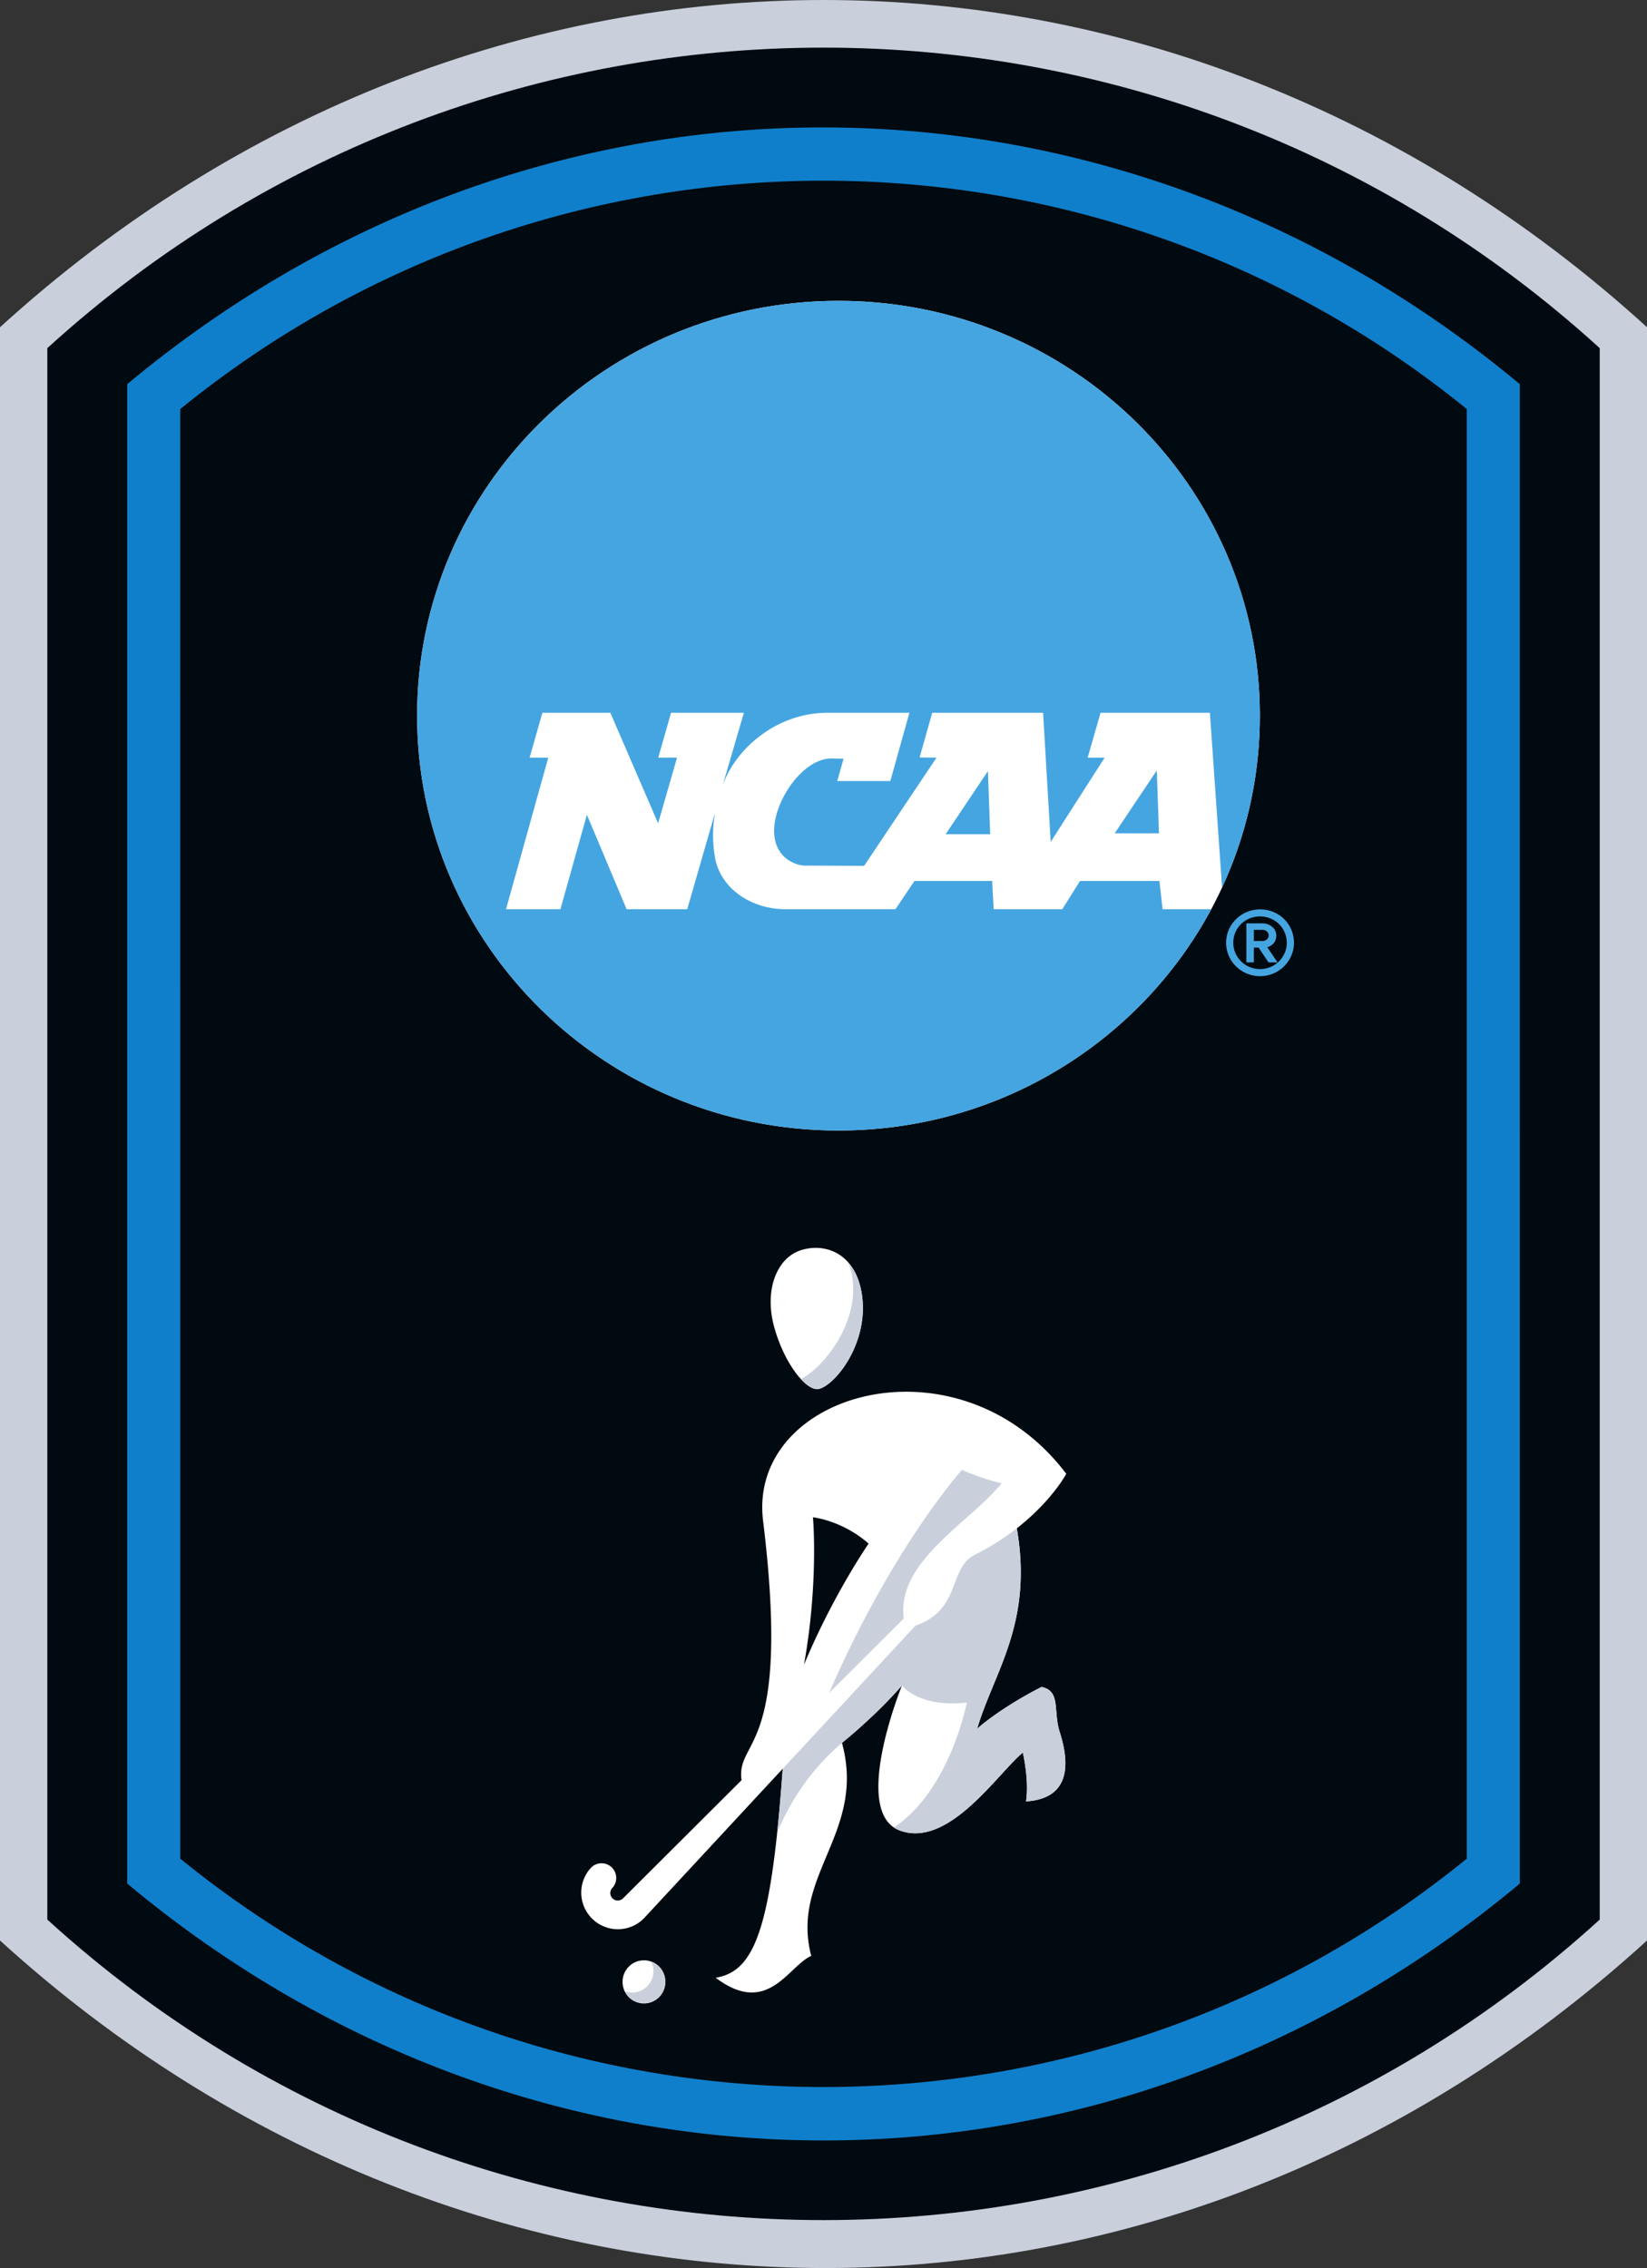
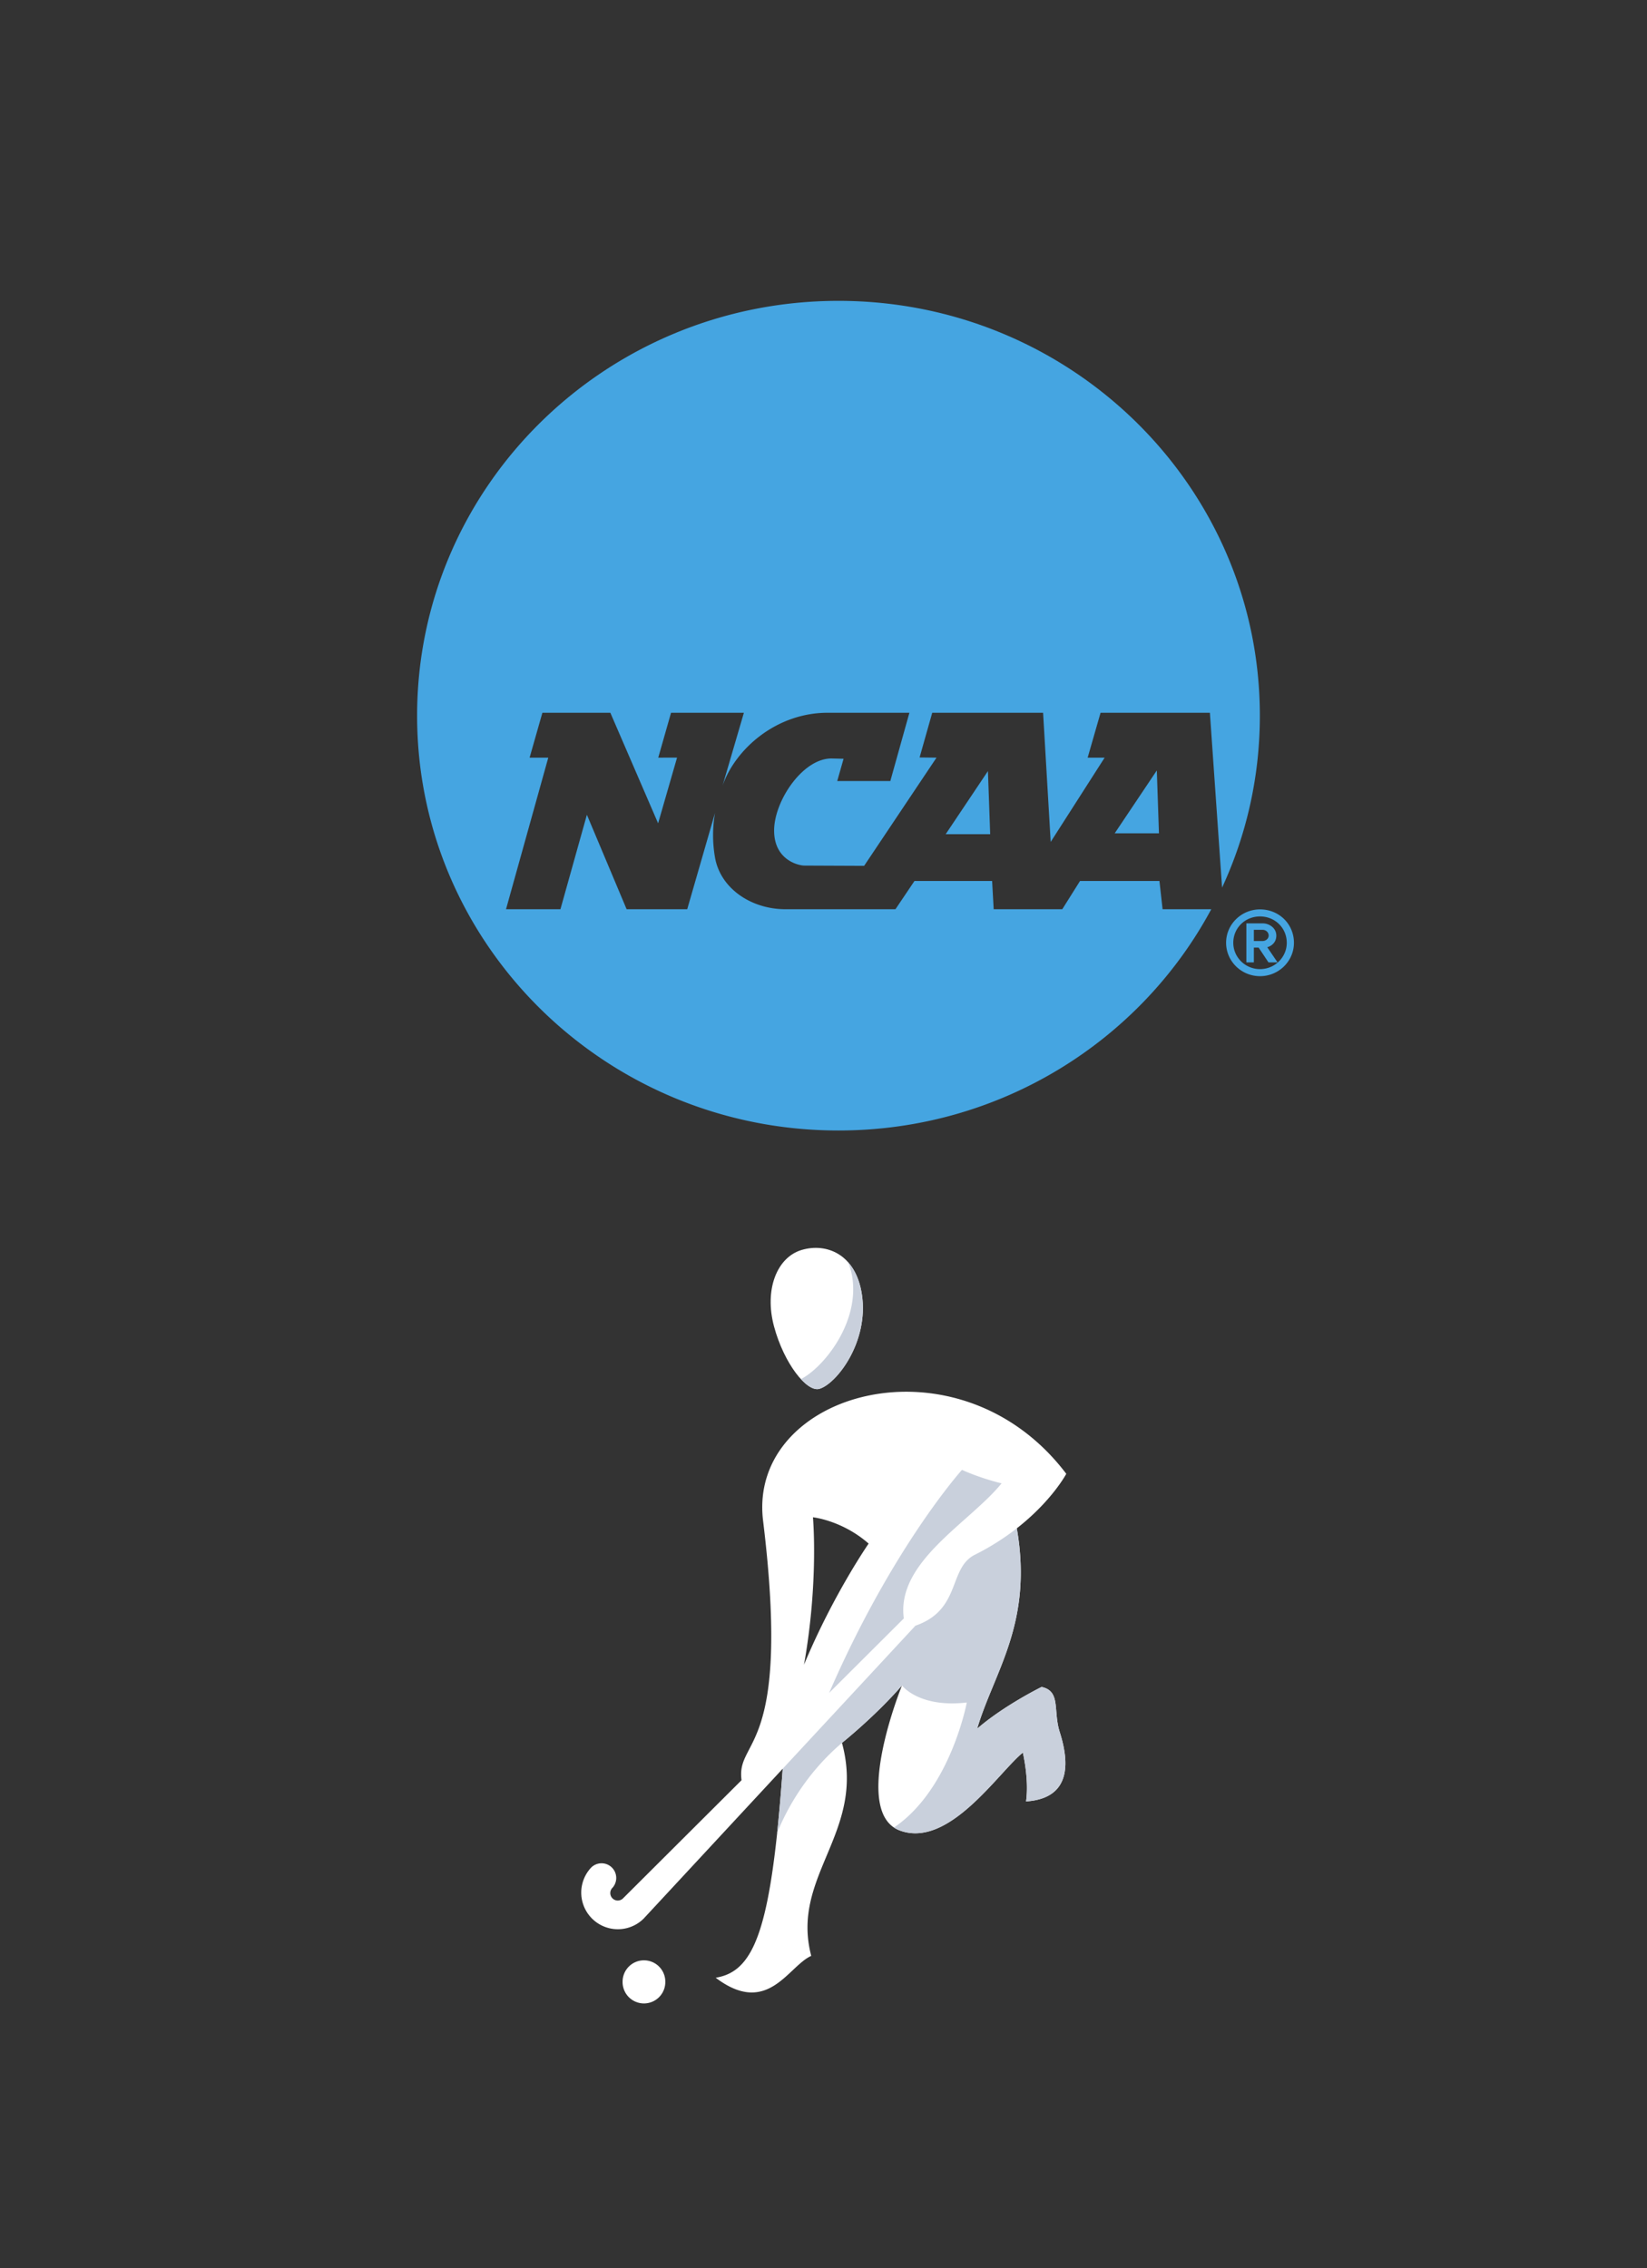
<svg xmlns="http://www.w3.org/2000/svg" width="244.04" height="336">
  <rect width="100%" height="100%" fill="#333333" stroke="none" />
-   <path d="M0 48.479v238.996c69.282 63.092 171.252 66.289 244.044.001l.001-57.07V48.48C173.067-16.157 70.976-16.161.001 48.479" fill="#c9d0dc" />
-   <path d="M237.035 51.576c-65.186-59.361-164.84-59.361-230.025 0v232.801c65.185 59.363 164.84 59.363 230.025.002V51.576" fill="#010a10" />
-   <path d="M26.708 275.356c55.467 45.108 135.161 45.104 190.63 0l-.002-214.757C161.871 15.49 82.174 15.493 26.706 60.6zm-7.853 3.69L18.854 56.91C80.41 5.6 165.079 6.804 225.189 56.909l.003 222.136c-60.779 50.74-145.559 50.74-206.337 0" fill="#107fcb" />
-   <path d="M186.675 106.024c0 33.94-27.954 61.455-62.436 61.455s-62.436-27.515-62.436-61.455 27.954-61.455 62.436-61.455 62.436 27.515 62.436 61.455" fill="#fff" />
  <path d="M140.125 123.58h6.592l-.333-9.348zm25.042-.127h6.558l-.317-9.313zm7.097 11.244h7.213C169.01 154.195 148.2 167.48 124.24 167.48c-34.482 0-62.436-27.515-62.436-61.455s27.954-61.455 62.436-61.455c34.484 0 62.436 27.515 62.436 61.455 0 9.085-2.003 17.71-5.598 25.47l-1.805-25.9h-16.201l-1.912 6.649h2.517l-7.993 12.484-1.127-19.134h-16.427l-1.872 6.619 2.507.03-10.725 16.027-8.838-.038c-.925 0-4.5-.844-4.5-5.192 0-4.359 4.215-10.676 8.492-10.676l1.8.042-.938 3.298h7.867l2.825-10.11h-12.125c-7.536 0-13.625 5.3-15.55 10.767l3.15-10.767H99.43l-1.896 6.65 2.787-.007-2.807 9.733-7.077-16.376h-10.07l-1.895 6.65h2.767l-6.261 22.454h8.064s3.118-11.134 3.92-13.992c1.14 2.704 5.886 13.992 5.886 13.992h8.979l4.119-14.269a19.187 19.187 0 00-.013 6.545c.788 4.672 5.412 7.724 10.448 7.724h16.301l2.817-4.185h11.504l.233 4.185h10.164l2.63-4.185h11.766l.467 4.185M190.664 139.67c0 2.15-1.777 3.9-3.963 3.9s-3.962-1.75-3.962-3.9c0-2.189 1.738-3.903 3.962-3.903 2.222 0 3.963 1.714 3.963 3.902m-3.963-4.946c-2.772 0-5.026 2.218-5.026 4.946 0 2.728 2.254 4.947 5.026 4.947s5.026-2.219 5.026-4.947c0-2.773-2.207-4.946-5.026-4.946" fill="#45a5e1" />
  <path d="M187.985 138.6c0 .483-.461.808-.892.808h-1.305v-1.661h1.305c.43 0 .892.325.892.853m1.131 0c0-1.119-1.05-1.81-2.023-1.81h-2.416v5.78h1.111v-2.182h.708l1.455 2.183h1.345l-1.525-2.242c.478-.12 1.345-.597 1.345-1.729" fill="#45a5e1" />
  <path d="M119.132 246.62c2.19-12.292 1.326-21.84 1.326-21.84s4.3.439 8.25 3.896c0 0-5.262 7.58-9.576 17.944m35.204 3.294s-5.524 2.707-9.548 6.183c2.539-8.526 8.312-15.617 5.876-29.683 5.205-4.066 7.33-8.074 7.33-8.074-15.95-21.073-47.259-12.147-44.926 6.952 4.23 34.63-4.046 32.148-3.192 38.437l-17.579 17.524a1.107 1.107 0 01-1.595-1.532 2.18 2.18 0 00-.061-3.078 2.179 2.179 0 00-3.078.061 5.425 5.425 0 007.822 7.516l20.592-22.19c-.255 3.54-.525 6.694-.821 9.498-1.687 15.987-4.18 20.664-9.113 21.465 7.721 5.835 10.72-1.7 14.16-3.238-3.129-11.908 8.176-18.275 4.554-31.555 0 0 4.884-3.896 8.891-8.505 0 0-6.997 17.184-1.19 21.044.257.169.535.316.842.432 7.281 2.743 14.633-8.6 18.256-11.526 0 0 .95 3.97.476 7.227 7.06-.457 6.243-6.336 4.993-10.263-1.014-3.192.202-6.073-2.689-6.695" fill="#fff" />
  <path d="M114.693 196.519c1.476 5.478 4.847 9.734 6.693 9.236 2.485-.67 7.406-6.892 6.315-14.027-.913-5.959-5.26-7.637-8.918-6.552-3.655 1.085-5.569 5.864-4.09 11.343" fill="#fff" />
  <path d="M126.354 189.733c-.116-1.065-.37-1.981-.725-2.769.996 1.103 1.75 2.663 2.072 4.764 1.091 7.135-3.83 13.357-6.316 14.028-.733.197-1.71-.366-2.71-1.45 3.136-1.583 8.4-7.853 7.679-14.573m22.055 30.016s-2.798-.622-5.872-1.993c0 0-10.295 11.416-19.683 33.039l11.069-11.034c-1.154-8.396 9.73-14.158 14.486-20.012m8.616 36.859c1.25 3.928 2.067 9.806-4.993 10.263.475-3.256-.476-7.226-.476-7.226-3.623 2.927-10.975 14.27-18.257 11.524a4.216 4.216 0 01-.84-.43c8.393-5.653 10.792-18.52 10.792-18.52-7.107.822-9.603-2.524-9.603-2.524-4.006 4.61-8.89 8.505-8.89 8.505-5.442 4.623-8.272 10.03-9.603 13.328.297-2.804.567-5.957.822-9.497l19.664-21.19c6.842-2.378 4.83-8.525 8.818-10.518a36.97 36.97 0 006.205-3.908c2.436 14.065-3.336 21.157-5.876 29.682 4.024-3.477 9.548-6.182 9.548-6.182 2.89.621 1.675 3.502 2.69 6.693" fill="#c9d0dc" />
  <path d="M98.58 293.579a3.165 3.165 0 11-6.329-.002 3.165 3.165 0 016.33.002" fill="#fff" />
-   <path d="M96.485 290.603c.215.428.34.909.34 1.421A3.164 3.164 0 0192.591 295a3.163 3.163 0 103.894-4.397" fill="#c9d0dc" />
</svg>